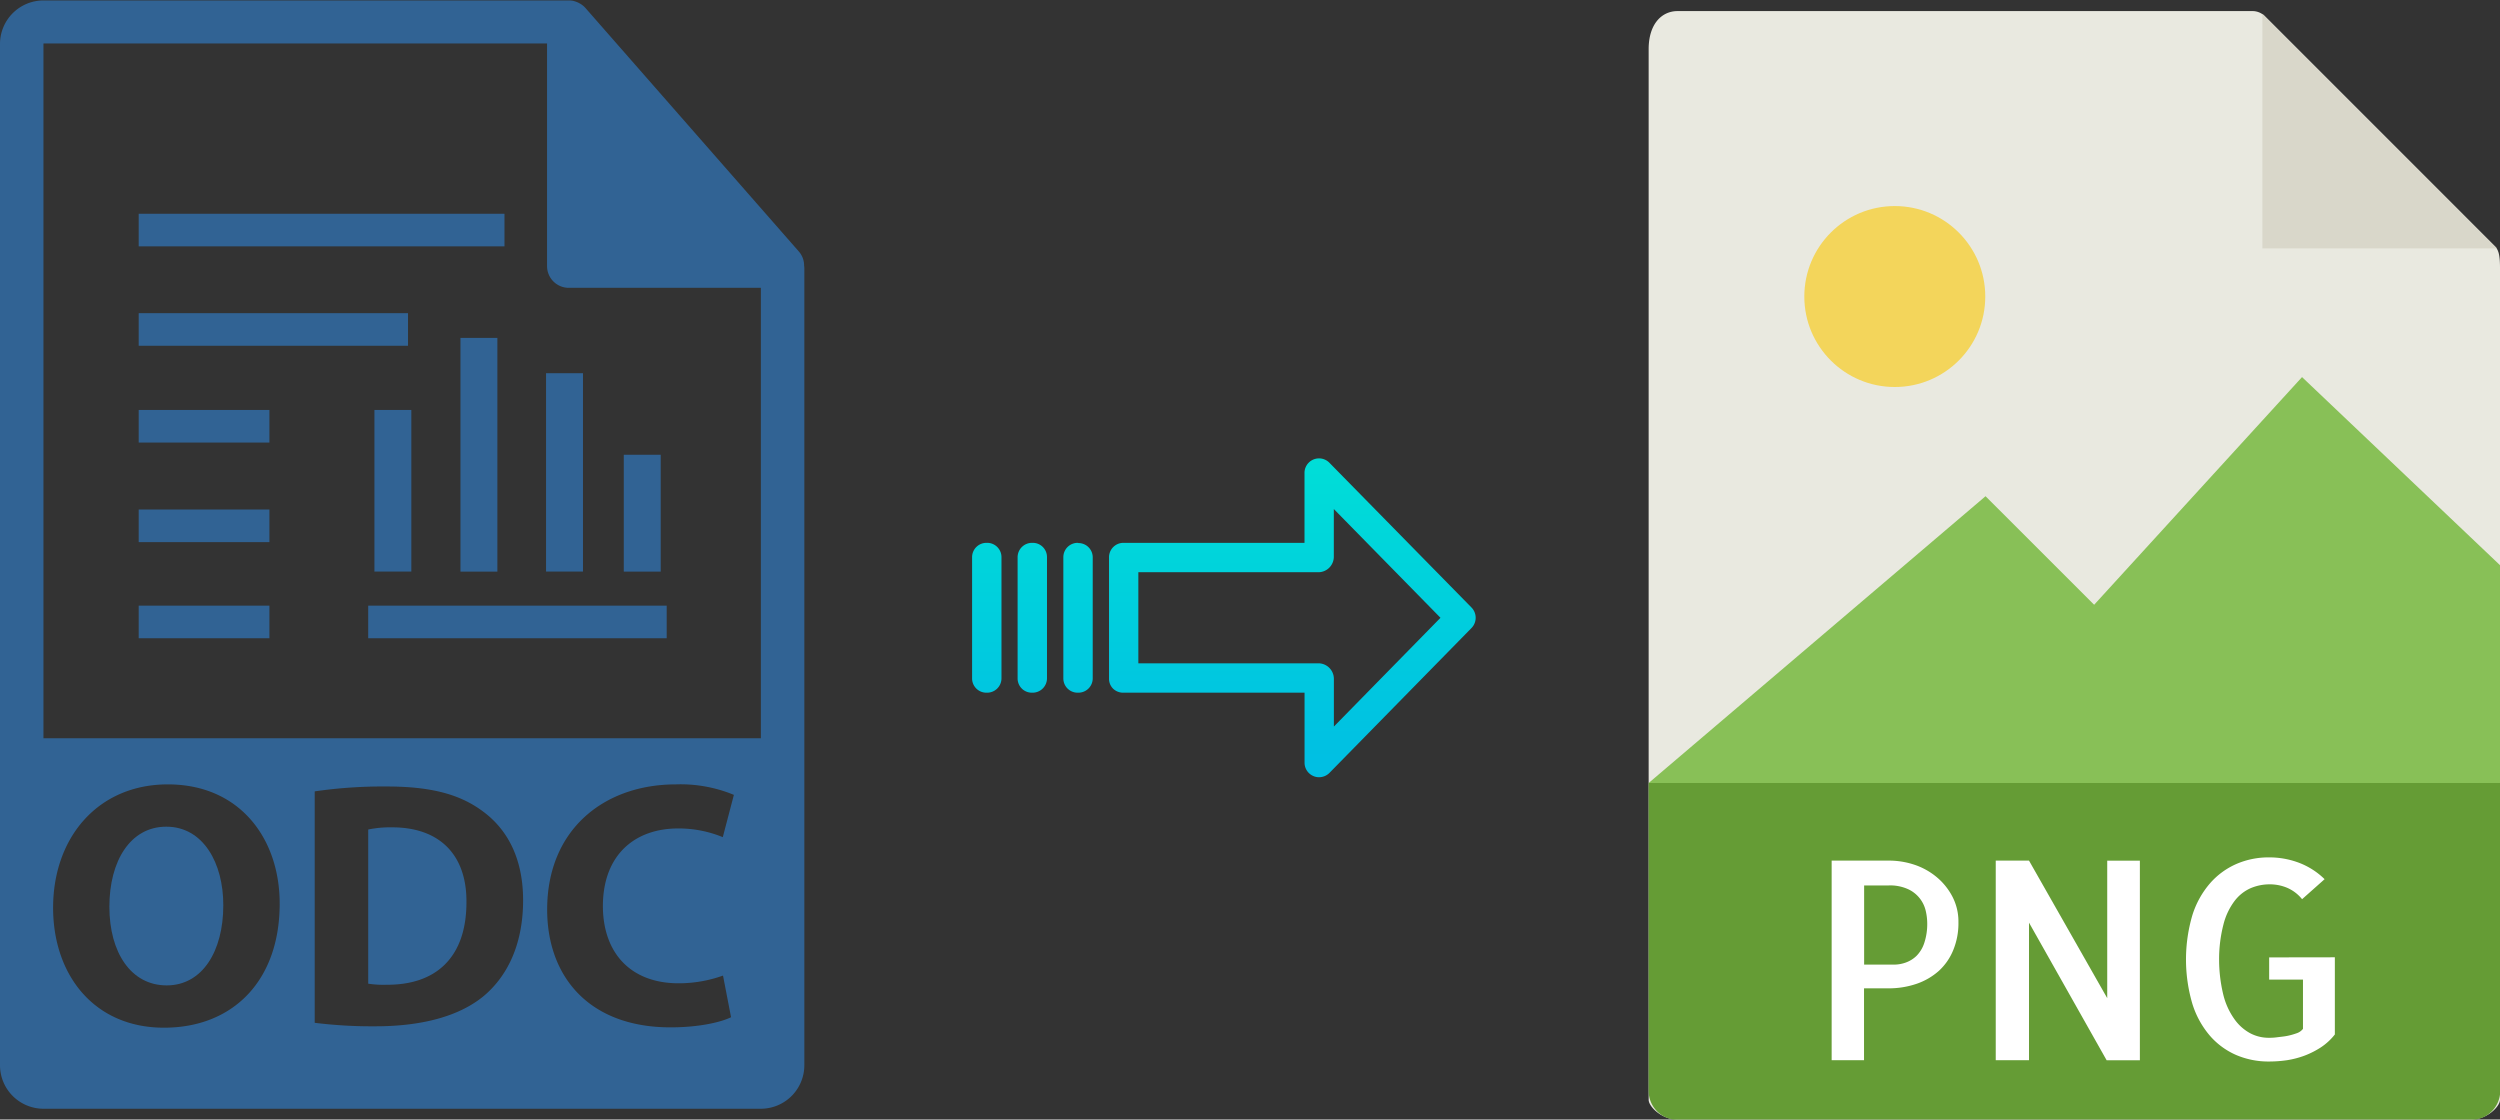
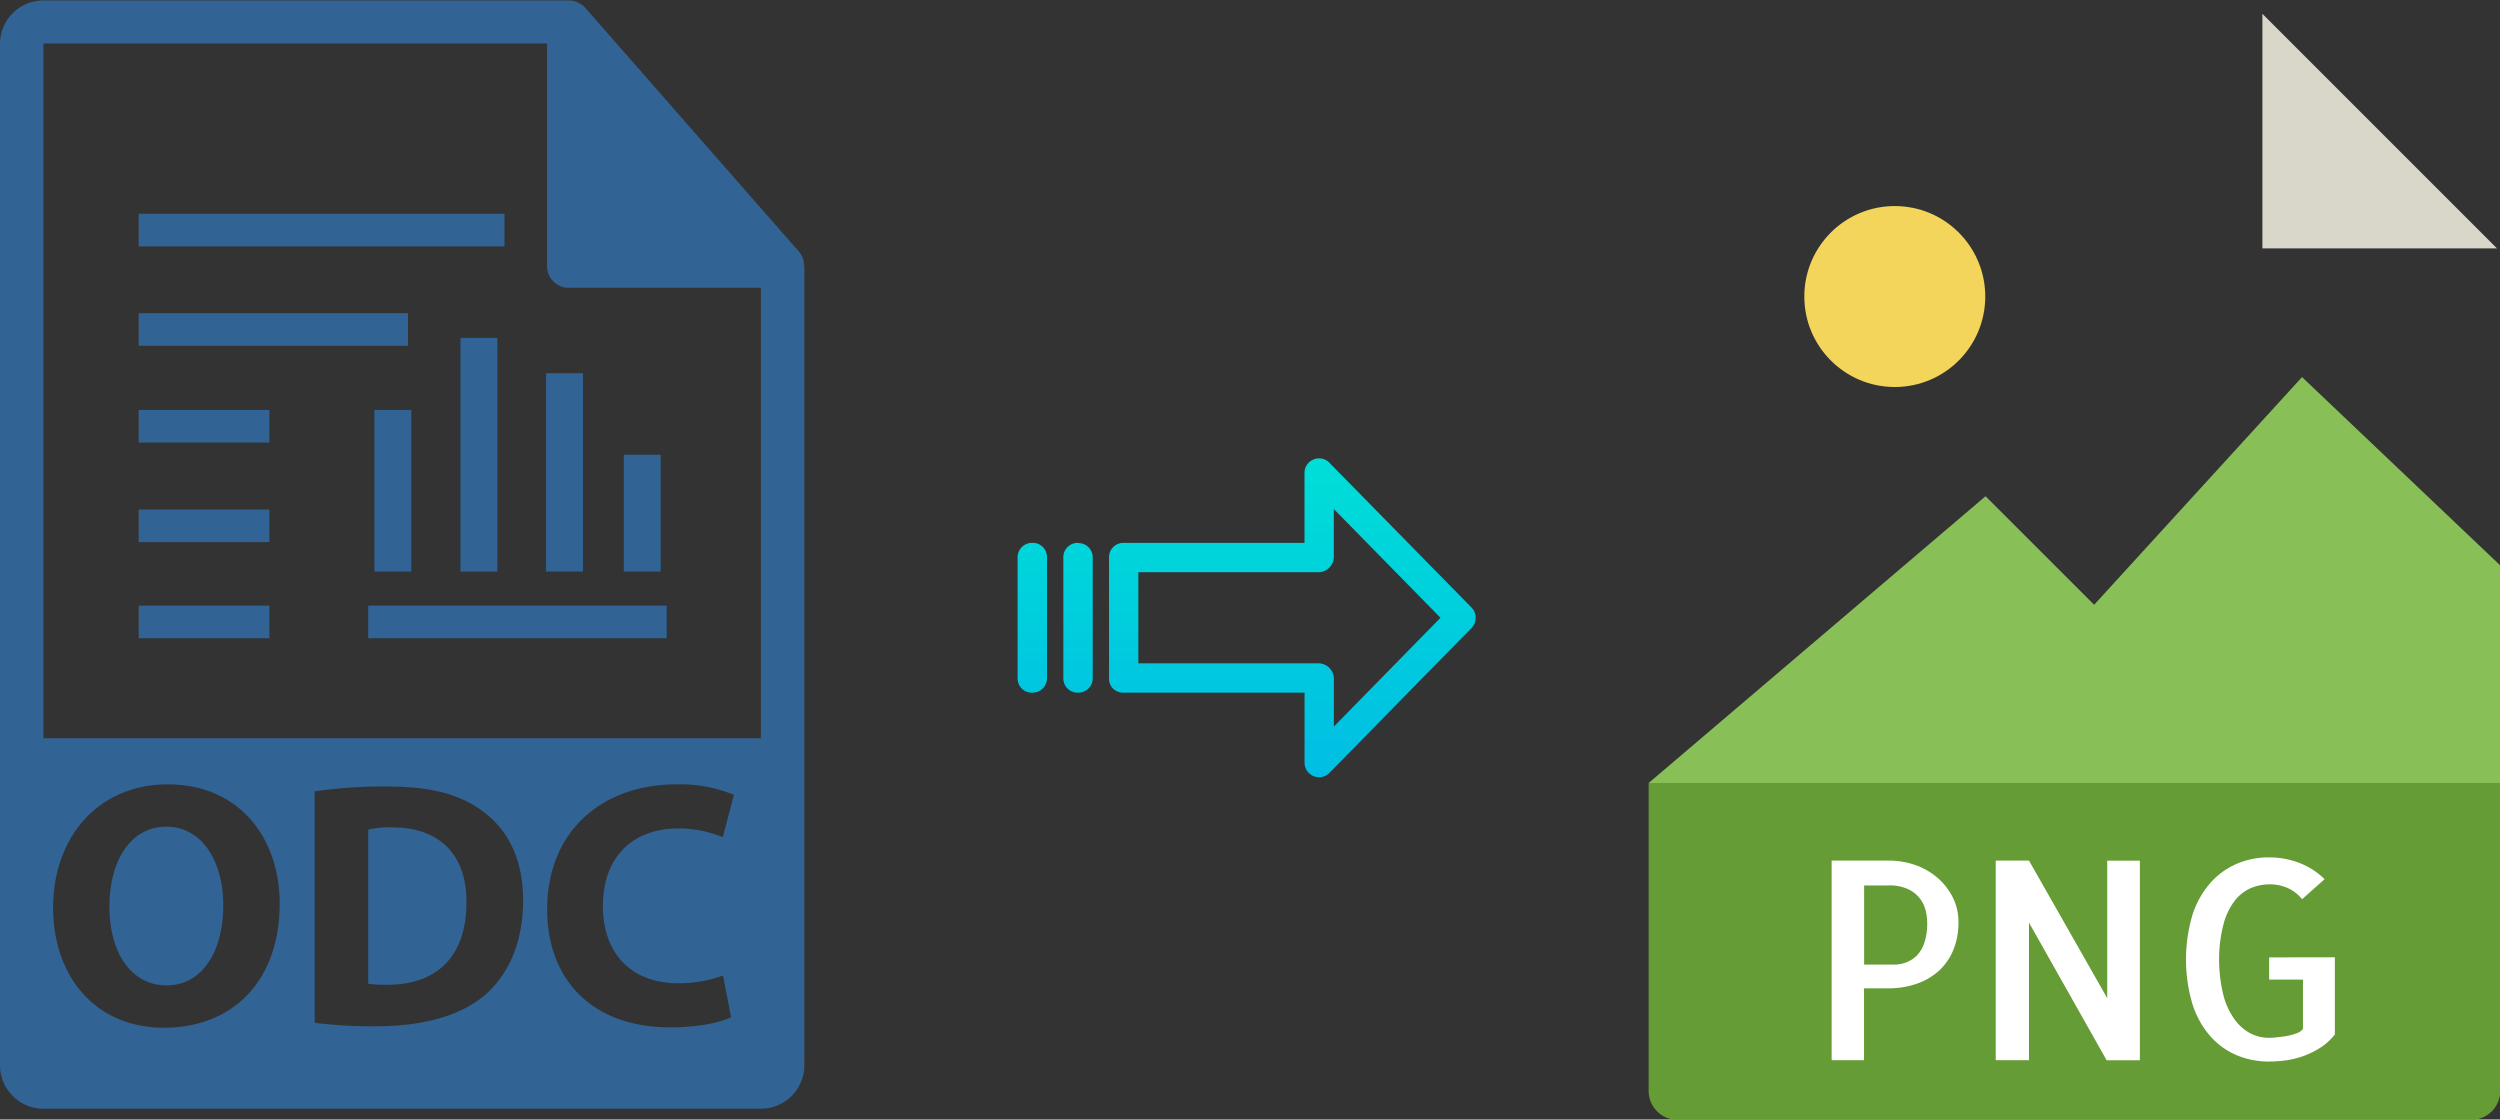
<svg xmlns="http://www.w3.org/2000/svg" xmlns:xlink="http://www.w3.org/1999/xlink" viewBox="0 0 450.96 201.95">
  <rect x="0" y="0" width="450.96" height="201.95" fill="#333333" stroke="none" />
  <defs>
    <style>.cls-1{fill:#316394;}.cls-2{fill:#e9e9e0;}.cls-3{fill:#659c35;}.cls-4{fill:#d9d7ca;}.cls-5{fill:#fff;}.cls-6{fill:#f3d55b;}.cls-7{fill:#88c057;}.cls-8{fill:url(#linear-gradient);}.cls-9{fill:url(#linear-gradient-2);}.cls-10{fill:url(#linear-gradient-3);}.cls-11{fill:url(#linear-gradient-4);}</style>
    <linearGradient id="linear-gradient" x1="233.1" y1="137.9" x2="233.1" y2="18.69" gradientTransform="matrix(1, 0, 0, -1, 0, 190.5)" gradientUnits="userSpaceOnUse">
      <stop offset="0" stop-color="#00efd1" />
      <stop offset="1" stop-color="#00acea" />
    </linearGradient>
    <linearGradient id="linear-gradient-2" x1="194.45" y1="137.9" x2="194.45" y2="18.69" xlink:href="#linear-gradient" />
    <linearGradient id="linear-gradient-3" x1="186.21" y1="137.9" x2="186.21" y2="18.69" xlink:href="#linear-gradient" />
    <linearGradient id="linear-gradient-4" x1="177.96" y1="137.9" x2="177.96" y2="18.69" xlink:href="#linear-gradient" />
  </defs>
  <title>odc to png</title>
  <g id="Layer_2" data-name="Layer 2">
    <g id="Layer_2-2" data-name="Layer 2">
      <path class="cls-1" d="M70.77,149.24a19.74,19.74,0,0,0-4.35.39v27.81a17.58,17.58,0,0,0,3.34.19c8.7.06,14.38-4.74,14.38-14.89C84.2,153.91,79,149.24,70.77,149.24Z" />
      <path class="cls-1" d="M30,149.12c-6.49,0-10.27,6.18-10.27,14.44s3.9,14.19,10.34,14.19,10.21-6.18,10.21-14.44C40.3,155.68,36.65,149.12,30,149.12Z" />
      <path class="cls-1" d="M145.05,47.93a3.85,3.85,0,0,0-.93-2.54l-38.56-44,0,0a4,4,0,0,0-.78-.65,2.2,2.2,0,0,0-.26-.15,4,4,0,0,0-.77-.33l-.21-.07a3.82,3.82,0,0,0-.9-.11H7.84A7.85,7.85,0,0,0,0,7.84V192.16A7.85,7.85,0,0,0,7.84,200H137.25a7.85,7.85,0,0,0,7.84-7.84V48.36A3.13,3.13,0,0,0,145.05,47.93ZM29.58,185.38c-12.61,0-20-9.52-20-21.63,0-12.74,8.14-22.26,20.69-22.26,13,0,20.18,9.78,20.18,21.5C50.46,176.93,42,185.38,29.58,185.38Zm57.71-5.74c-4.48,3.72-11.29,5.49-19.61,5.49a84.29,84.29,0,0,1-10.91-.63V142.75a85.45,85.45,0,0,1,13-.88c8.07,0,13.31,1.45,17.4,4.54,4.42,3.28,7.19,8.51,7.19,16C94.35,170.56,91.39,176.18,87.29,179.64Zm35.13-2.27a23.68,23.68,0,0,0,8-1.39l1.45,7.51c-1.76.88-5.74,1.83-10.91,1.83-14.69,0-22.26-9.14-22.26-21.25,0-14.51,10.35-22.58,23.21-22.58a25.16,25.16,0,0,1,10.47,1.89l-2,7.63a20.9,20.9,0,0,0-8.07-1.57c-7.63,0-13.56,4.6-13.56,14.06C108.8,172,113.84,177.37,122.42,177.37Zm14.83-44.2H7.84V7.84H98.68V48a3.92,3.92,0,0,0,3.93,3.92h34.64v81.28Z" />
      <rect class="cls-1" x="25.02" y="73.95" width="23.58" height="5.88" />
      <rect class="cls-1" x="25.02" y="56.49" width="48.58" height="5.88" />
      <rect class="cls-1" x="25.02" y="38.56" width="65.98" height="5.88" />
      <rect class="cls-1" x="25.02" y="91.91" width="23.58" height="5.88" />
      <rect class="cls-1" x="25.02" y="109.25" width="23.58" height="5.88" />
      <rect class="cls-1" x="66.42" y="109.25" width="53.84" height="5.88" />
      <rect class="cls-1" x="67.54" y="73.95" width="6.66" height="29.15" />
      <rect class="cls-1" x="83.06" y="60.95" width="6.66" height="42.16" />
      <rect class="cls-1" x="98.5" y="67.32" width="6.66" height="35.78" />
      <rect class="cls-1" x="112.52" y="82.03" width="6.66" height="21.08" />
    </g>
    <g id="Layer_6" data-name="Layer 6">
-       <path class="cls-2" d="M406.26,2H302.61c-2.88,0-5.22,2.34-5.22,6.88V198.38c0,1.23,2.34,3.57,5.22,3.57H445.74c2.88,0,5.22-2.34,5.22-3.57V48.3c0-2.48-.33-3.28-.92-3.87L408.49,2.87A3.15,3.15,0,0,0,406.26,2Z" />
      <path class="cls-3" d="M445.74,202H302.61a5.22,5.22,0,0,1-5.22-5.22V141.24H451v55.49A5.22,5.22,0,0,1,445.74,202Z" />
      <polygon class="cls-4" points="408.1 2.49 408.1 44.81 450.42 44.81 408.1 2.49" />
      <path class="cls-5" d="M336.26,191.24H330.4v-36h10.35a14.47,14.47,0,0,1,4.54.73,12.44,12.44,0,0,1,4,2.2,11.51,11.51,0,0,1,2.88,3.54,9.72,9.72,0,0,1,1.1,4.66,12.71,12.71,0,0,1-.93,5,10.39,10.39,0,0,1-2.58,3.74,11.78,11.78,0,0,1-4,2.34,15.49,15.49,0,0,1-5.17.83h-4.35v13Zm0-31.55V174h5.38a6.27,6.27,0,0,0,2.12-.37,5.39,5.39,0,0,0,1.93-1.19,5.9,5.9,0,0,0,1.41-2.32,10.89,10.89,0,0,0,.54-3.69,10,10,0,0,0-.24-2,5.72,5.72,0,0,0-3.13-4,7.78,7.78,0,0,0-3.61-.71h-4.4Z" />
      <path class="cls-5" d="M386,155.25v36h-6L366,166.43v24.81h-6v-36h6l14.11,24.81V155.25Z" />
      <path class="cls-5" d="M421.17,172.68V186.6a10.75,10.75,0,0,1-2.51,2.32,15.53,15.53,0,0,1-2.93,1.49,16.25,16.25,0,0,1-3.17.83,22.42,22.42,0,0,1-3.25.24,14.8,14.8,0,0,1-5.93-1.17,13.28,13.28,0,0,1-4.74-3.47,16.27,16.27,0,0,1-3.17-5.76,28.37,28.37,0,0,1,0-16,16.13,16.13,0,0,1,3.17-5.73,13.47,13.47,0,0,1,4.76-3.5,14.55,14.55,0,0,1,5.91-1.19,15.13,15.13,0,0,1,5.47,1,13.36,13.36,0,0,1,4.54,2.93l-4.06,3.61a7.06,7.06,0,0,0-2.68-2.05,8.06,8.06,0,0,0-3.13-.63,8.76,8.76,0,0,0-3.44.68,7.42,7.42,0,0,0-2.93,2.32,11.85,11.85,0,0,0-2,4.22,25.07,25.07,0,0,0-.79,6.35,27,27,0,0,0,.76,6.35,12.83,12.83,0,0,0,2,4.39,8.33,8.33,0,0,0,2.83,2.54,7.12,7.12,0,0,0,3.34.83c.36,0,.84,0,1.44-.08s1.21-.13,1.81-.24a11.88,11.88,0,0,0,1.73-.47,2.44,2.44,0,0,0,1.22-.82v-8.89h-6.1v-4Z" />
      <circle class="cls-6" cx="341.79" cy="53.49" r="16.32" />
      <polygon class="cls-7" points="297.39 141.24 336.68 141.24 450.96 141.24 450.96 101.95 415.25 68.02 377.75 109.09 358.16 89.51 297.39 141.24" />
    </g>
    <g id="Layer_3" data-name="Layer 3">
      <path class="cls-8" d="M239.8,83.47a2.62,2.62,0,0,0-4.49,1.86V97.92H202.7a2.6,2.6,0,0,0-2.65,2.54v22a2.5,2.5,0,0,0,.77,1.8,2.62,2.62,0,0,0,1.88.69h32.62v12.6a2.62,2.62,0,0,0,1.62,2.45,2.57,2.57,0,0,0,1,.2,2.65,2.65,0,0,0,1.89-.8l25.6-26.11a2.65,2.65,0,0,0,0-3.71Zm.81,47.59v-8.63a2.81,2.81,0,0,0-2.7-2.78H205.34V103.22h32.56a2.8,2.8,0,0,0,2.7-2.78V91.82l19.24,19.62Z" />
      <path class="cls-9" d="M194.46,97.92h0a2.59,2.59,0,0,0-2.65,2.54v.05l0,21.89a2.57,2.57,0,0,0,2.59,2.55h.06a2.59,2.59,0,0,0,2.65-2.54v0l0-21.89a2.58,2.58,0,0,0-2.59-2.56Z" />
      <path class="cls-10" d="M186.21,97.92h0a2.6,2.6,0,0,0-2.65,2.54V122.4a2.56,2.56,0,0,0,2.58,2.55h.07a2.6,2.6,0,0,0,2.65-2.54V100.48a2.56,2.56,0,0,0-2.58-2.56Z" />
-       <path class="cls-11" d="M178,97.92h0a2.59,2.59,0,0,0-2.65,2.54v.05l0,21.89a2.57,2.57,0,0,0,2.59,2.55H178a2.59,2.59,0,0,0,2.65-2.54v0l0-21.89A2.58,2.58,0,0,0,178,97.92Z" />
    </g>
  </g>
</svg>